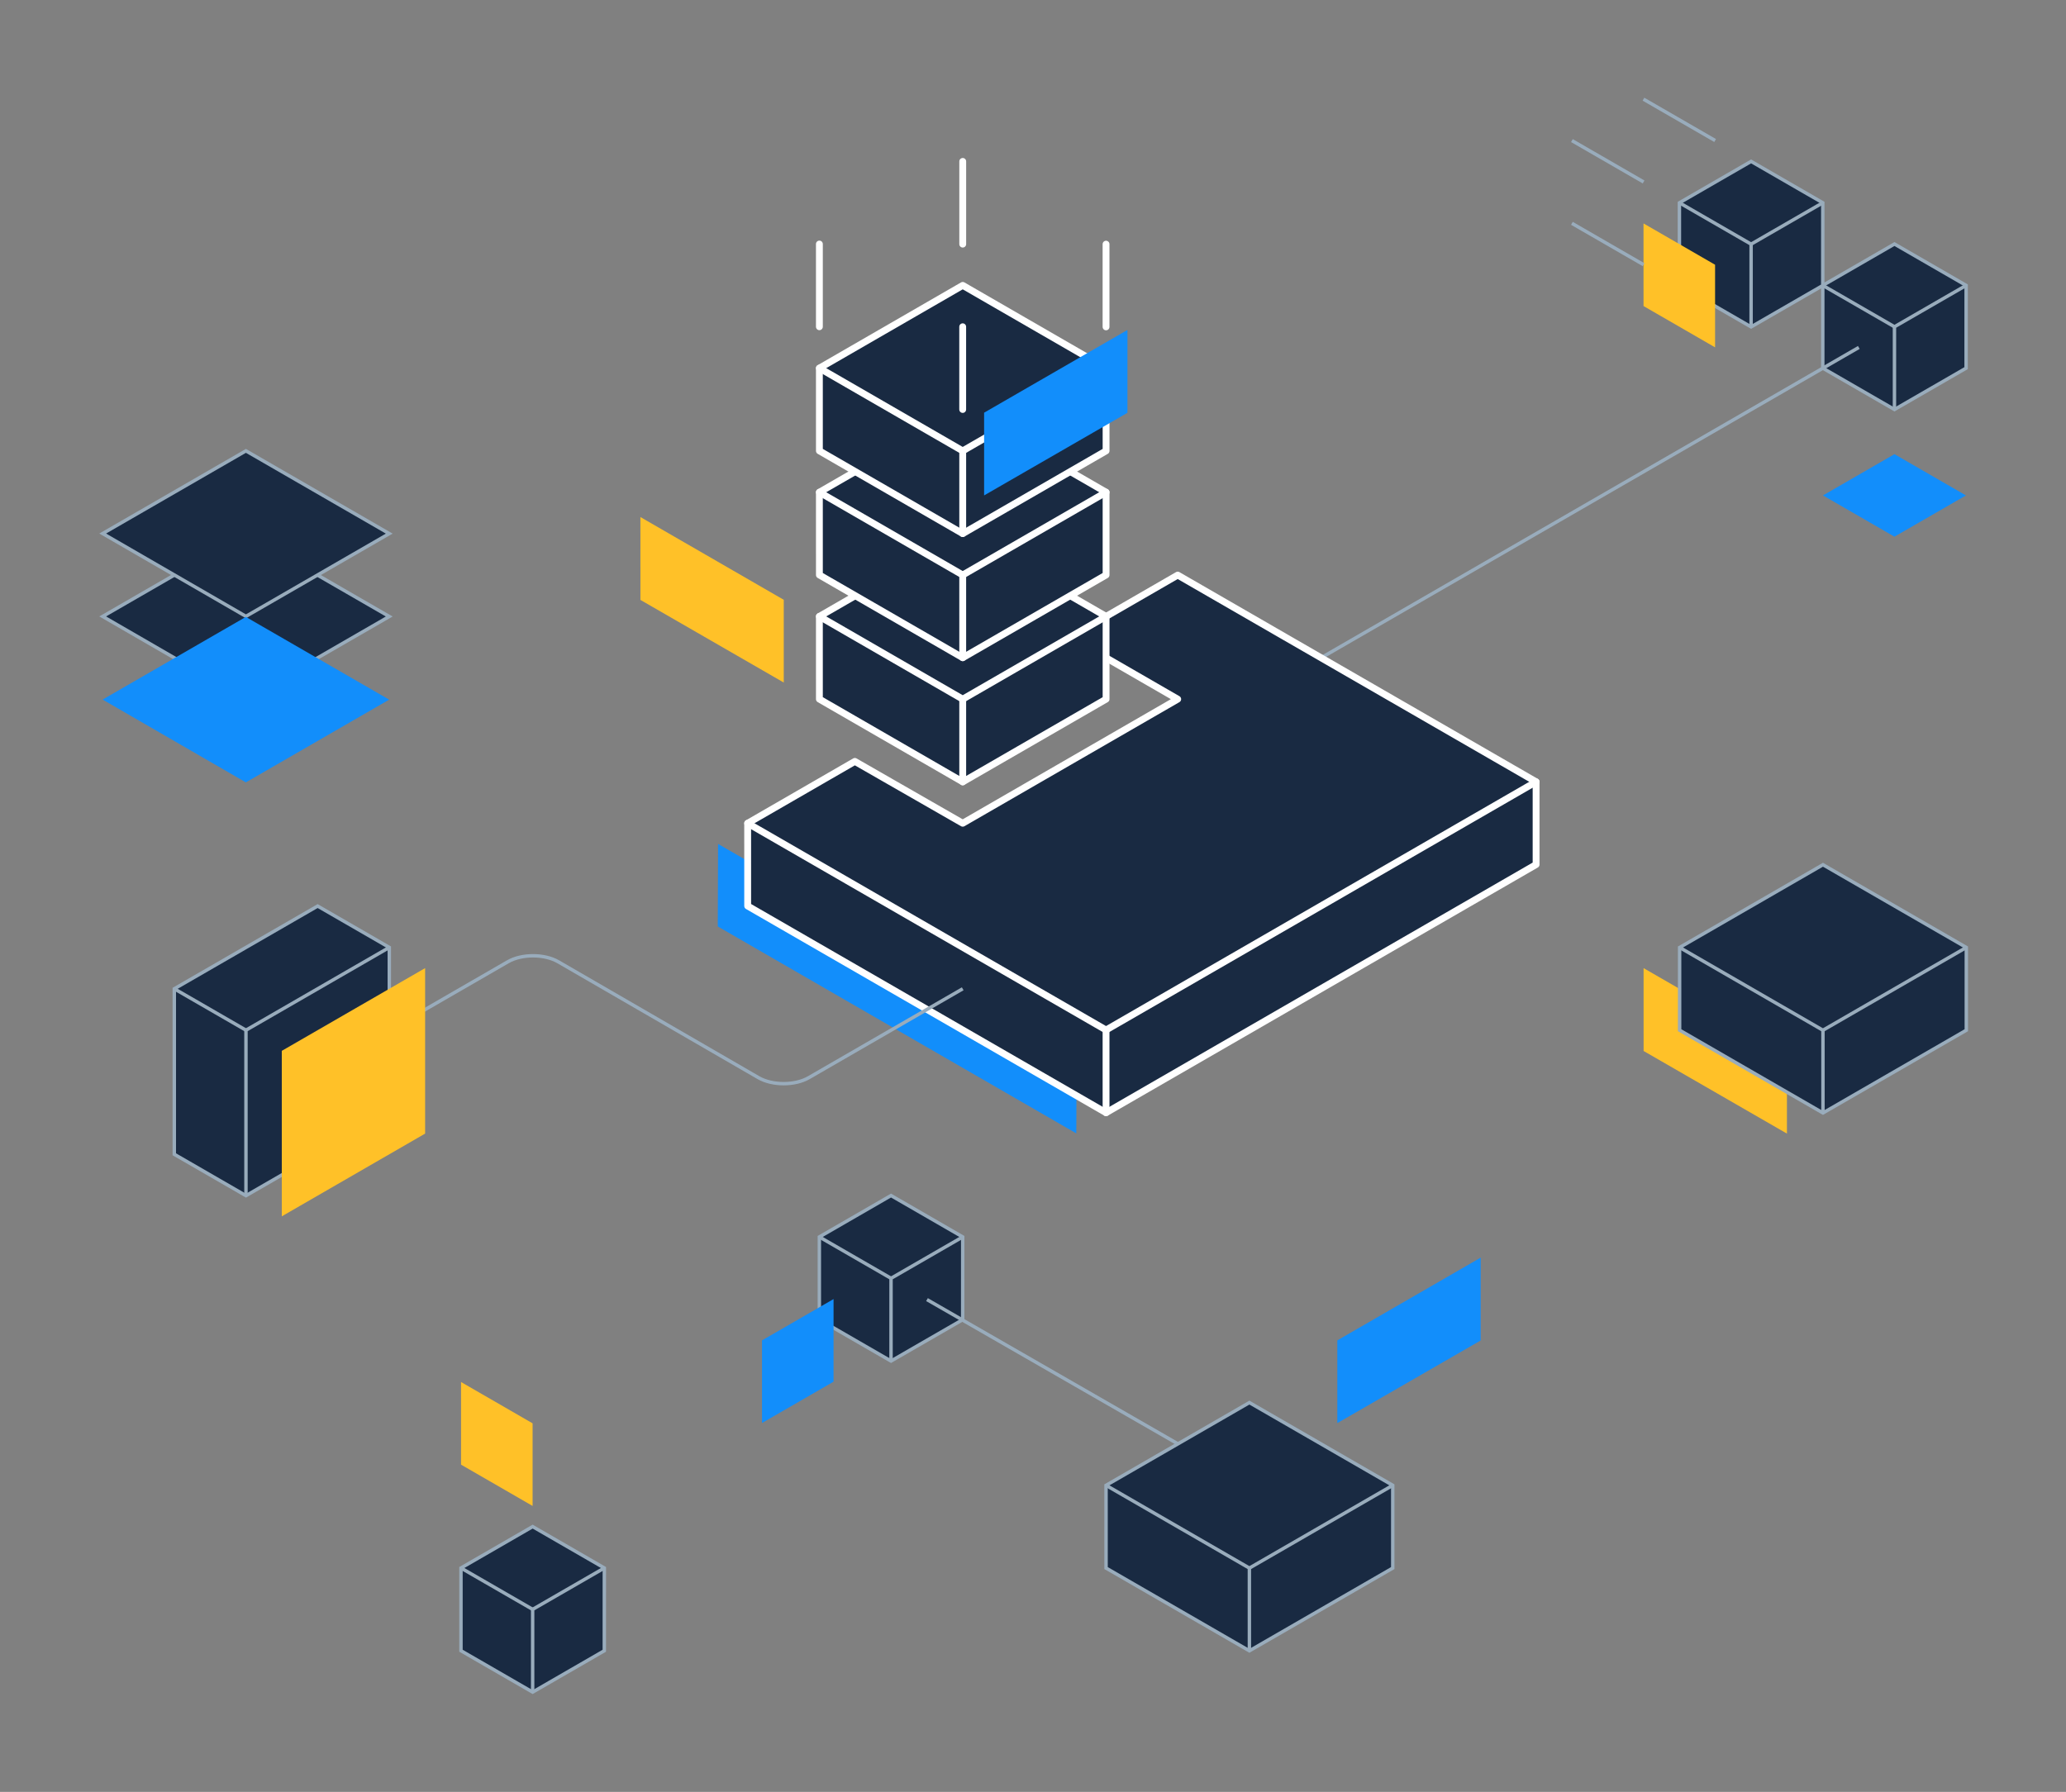
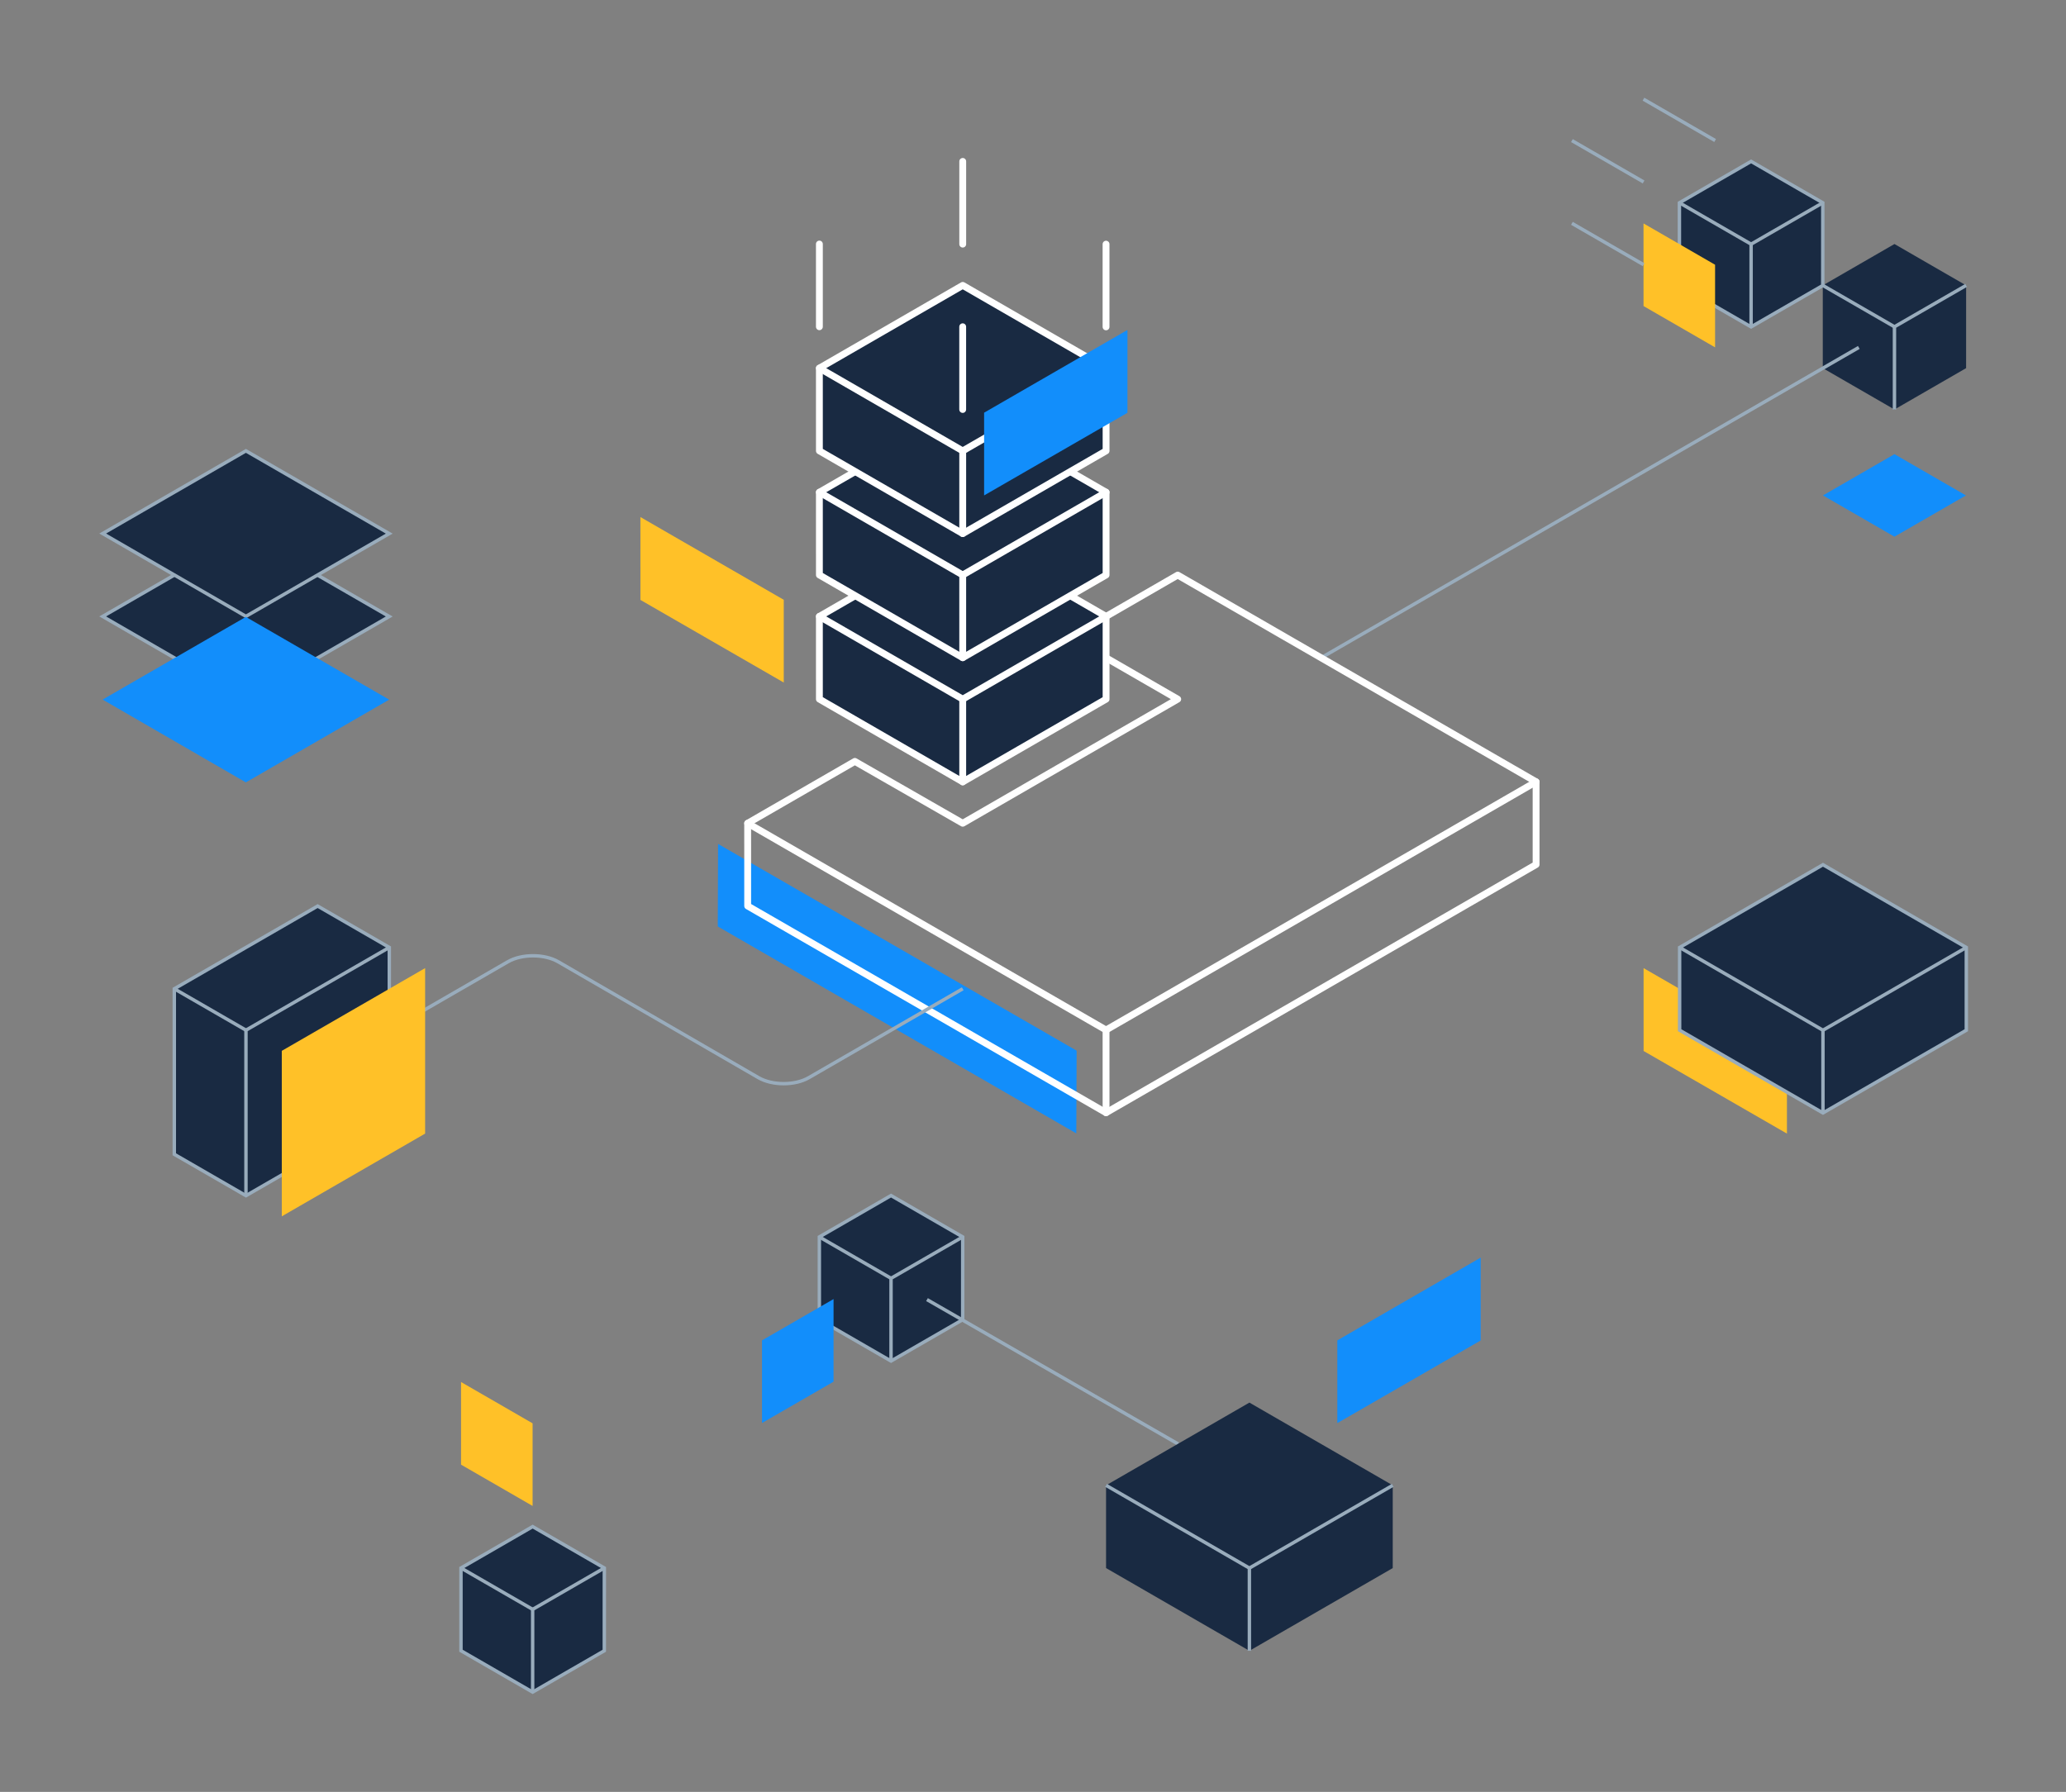
<svg xmlns="http://www.w3.org/2000/svg" height="524" viewBox="0 0 604 524" width="604">
  <rect x="0" y="0" width="604" height="524" fill="#808080" stroke="none" />
  <g fill="none" fill-rule="evenodd" transform="translate(30 29)">
    <path d="m179.93 217.79 104.828 60.455-.095 24.196-104.817-60.516z" fill="#128efb" />
    <path d="m523.847 42.356 20.957 12.103-.009 24.196-20.948 12.093-20.954-12.099v-24.19z" fill="#192a42" />
    <g stroke="#99acbc" transform="translate(502.893 42.356)">
-       <path d="m20.954 0 20.957 12.103-.009 24.196-20.948 12.093-20.954-12.099v-24.19z" />
      <path d="m20.954 48.392.002-24.193 20.955-12.096" />
    </g>
    <path d="m502.893 54.459 20.955 12.095" stroke="#99acbc" />
    <path d="m356.281 163.333 157.148-90.73" stroke="#99acbc" stroke-linejoin="round" />
-     <path d="m188.582 211.744.004 24.193 104.772 60.45 125.723-72.567.001-24.199-104.777-60.45-31.427 18.141 31.432 18.141-62.854 36.288-31.534-18.088z" fill="#192a42" />
    <path d="m188.582 211.744.004 24.193 104.772 60.45 125.723-72.567.001-24.199-104.777-60.45-31.427 18.141 31.432 18.141-62.854 36.288-31.534-18.088z" stroke="#fff" stroke-linecap="round" stroke-linejoin="round" stroke-width="2" />
    <path d="m188.582 211.744 104.772 60.454 125.728-72.577" stroke="#fff" stroke-linecap="round" stroke-linejoin="round" stroke-width="2" />
    <path d="m293.354 272.198.004 24.189" stroke="#fff" stroke-linecap="round" stroke-linejoin="round" stroke-width="2" />
    <path d="m62.995 284.287 55.483-32.039c4.05-2.339 10.676-2.335 14.724.008l58.529 33.88c4.047 2.343 10.673 2.346 14.723.007l44.999-25.992" stroke="#99acbc" stroke-linejoin="round" />
    <path d="m209.549 151.255.004 24.193 41.904 24.194 41.907-24.191.001-24.199-41.908-24.195z" fill="#192a42" />
    <path d="m209.549 151.255.004 24.193 41.904 24.194 41.907-24.191.001-24.199-41.908-24.195z" stroke="#fff" stroke-linecap="round" stroke-linejoin="round" stroke-width="2" />
    <path d="m209.549 151.255 41.903 24.198 41.913-24.201" stroke="#fff" stroke-linecap="round" stroke-linejoin="round" stroke-width="2" />
    <path d="m251.452 175.452.004 24.189" stroke="#fff" stroke-linecap="round" stroke-linejoin="round" stroke-width="2" />
    <path d="m209.549 114.946.004 24.193 41.904 24.194 41.907-24.191.001-24.199-41.908-24.195z" fill="#192a42" />
    <path d="m209.549 114.946.004 24.193 41.904 24.194 41.907-24.191.001-24.199-41.908-24.195z" stroke="#fff" stroke-linecap="round" stroke-linejoin="round" stroke-width="2" />
    <path d="m209.549 114.946 41.903 24.198 41.913-24.201" stroke="#fff" stroke-linecap="round" stroke-linejoin="round" stroke-width="2" />
    <path d="m251.452 139.143.004 24.189" stroke="#fff" stroke-linecap="round" stroke-linejoin="round" stroke-width="2" />
    <path d="m209.549 78.653.004 24.193 41.904 24.194 41.907-24.191.001-24.199-41.908-24.195z" fill="#192a42" />
    <g stroke-linejoin="round">
      <path d="m209.549 78.653.004 24.193 41.904 24.194 41.907-24.191.001-24.199-41.908-24.195z" stroke="#fff" stroke-linecap="round" stroke-width="2" />
      <path d="m209.549 78.653 41.903 24.198 41.913-24.201" stroke="#fff" stroke-linecap="round" stroke-width="2" />
      <path d="m251.452 102.85.004 24.189" stroke="#fff" stroke-linecap="round" stroke-width="2" />
      <path d="m293.353 66.589v-24.19" stroke="#fff" stroke-linecap="round" stroke-width="2" />
      <path d="m251.457 42.39v-24.19" stroke="#fff" stroke-linecap="round" stroke-width="2" />
      <path d="m209.549 66.55v-24.19" stroke="#fff" stroke-linecap="round" stroke-width="2" />
      <path d="m251.445 90.744v-24.19" stroke="#fff" stroke-linecap="round" stroke-width="2" />
    </g>
    <path d="m125.722 417.424 20.957 12.103-.009 24.196-20.948 12.093-20.954-12.099v-24.19z" fill="#192a42" />
    <path d="m125.722 417.424 20.957 12.103-.009 24.196-20.948 12.093-20.954-12.099v-24.19z" stroke="#99acbc" />
    <path d="m125.722 465.816.001-24.193 20.956-12.096" stroke="#99acbc" />
    <path d="m104.768 429.527 20.955 12.095" stroke="#99acbc" />
    <path d="m230.494 320.612 20.957 12.103-.009 24.196-20.948 12.093-20.954-12.099v-24.19z" fill="#192a42" />
    <path d="m230.494 320.612 20.957 12.103-.009 24.196-20.948 12.093-20.954-12.099v-24.19z" stroke="#99acbc" />
    <path d="m230.494 369.004.002-24.193 20.955-12.096" stroke="#99acbc" />
    <path d="m209.54 332.715 20.955 12.095" stroke="#99acbc" />
    <path d="m471.422 12.095-20.952-12.095" stroke="#99acbc" />
    <path d="m481.938 18.198 20.957 12.103-.009 24.196-20.948 12.093-20.954-12.099v-24.19z" fill="#192a42" />
    <path d="m481.938 18.198 20.957 12.103-.009 24.196-20.948 12.093-20.954-12.099v-24.19z" stroke="#99acbc" />
    <path d="m481.938 66.589.002-24.193 20.955-12.096" stroke="#99acbc" />
    <path d="m460.984 30.301 20.955 12.095" stroke="#99acbc" />
    <path d="m241.009 351.04 73.423 42.221" stroke="#99acbc" stroke-linejoin="round" />
    <path d="m293.356 405.355.004 24.193 41.904 24.194 41.907-24.191.001-24.199-41.908-24.195z" fill="#192a42" />
-     <path d="m293.356 405.355.004 24.193 41.904 24.194 41.907-24.191.001-24.199-41.908-24.195z" stroke="#99acbc" />
    <path d="m293.356 405.355 41.903 24.198 41.913-24.201" stroke="#99acbc" />
    <path d="m335.259 429.552.004 24.189" stroke="#99acbc" />
    <path d="m83.816 296.446-41.908 24.196-20.949-12.096v-48.394l41.907-24.192 20.95 12.097z" fill="#192a42" />
    <path d="m83.816 296.446-41.908 24.196-20.949-12.096v-48.394l41.907-24.192 20.95 12.097z" stroke="#99acbc" />
    <path d="m0 72.585v-48.392l41.908-24.193" stroke="#99acbc" transform="translate(41.908 248.057)" />
    <path d="m20.959 260.152 20.95 12.098" fill="#fff" />
    <path d="m20.959 260.152 20.95 12.098" stroke="#99acbc" />
    <path d="m41.892 127.085 41.905 24.196-41.903 24.194-41.874-24.215z" fill="#192a42" />
    <path d="m41.892 127.085 41.905 24.196-41.903 24.194-41.874-24.215z" stroke="#99acbc" />
    <path d="m41.892 102.846 41.905 24.196-41.903 24.194-41.874-24.215z" fill="#192a42" />
    <path d="m41.892 102.846 41.905 24.196-41.903 24.194-41.874-24.215z" stroke="#99acbc" />
    <path d="m52.383 326.69 41.903-24.195.002-48.393-41.905 24.194z" fill="#ffc128" />
    <path d="m104.785 375.14.005 24.164 20.917 12.078v-24.158z" fill="#ffc128" />
    <path d="m450.485 36.334.005 24.164 20.917 12.078v-24.158z" fill="#ffc128" />
    <path d="m213.694 350.883-.005 24.164-20.917 12.078v-24.158z" fill="#128efb" />
    <path d="m41.872 151.401 41.905 24.196-41.903 24.194-41.874-24.215z" fill="#128efb" />
    <path d="m199.136 146.4v24.194l-41.906-24.161-.005-24.232z" fill="#ffc128" />
    <path d="m492.417 278.303v24.194l-41.906-24.161-.005-24.232z" fill="#ffc128" />
    <path d="m257.705 91.683v24.193l41.906-24.16.005-24.232z" fill="#128efb" />
    <path d="m360.969 362.962v24.194l41.906-24.161.005-24.232z" fill="#128efb" />
    <path d="m450.506 24.208-20.952-12.095" stroke="#99acbc" />
    <path d="m450.506 48.404-20.952-12.095" stroke="#99acbc" />
    <path d="m523.845 103.811 20.9 12.066-20.9 12.067-20.896-12.066z" fill="#128efb" />
    <path d="m461.041 248.068.004 24.193 41.904 24.194 41.907-24.191.001-24.199-41.908-24.195z" fill="#192a42" />
    <path d="m461.041 248.068.004 24.193 41.904 24.194 41.907-24.191.001-24.199-41.908-24.195z" stroke="#99acbc" />
    <path d="m461.041 248.068 41.903 24.198 41.913-24.201" stroke="#99acbc" />
    <path d="m502.944 272.265.004 24.189" stroke="#99acbc" />
  </g>
</svg>